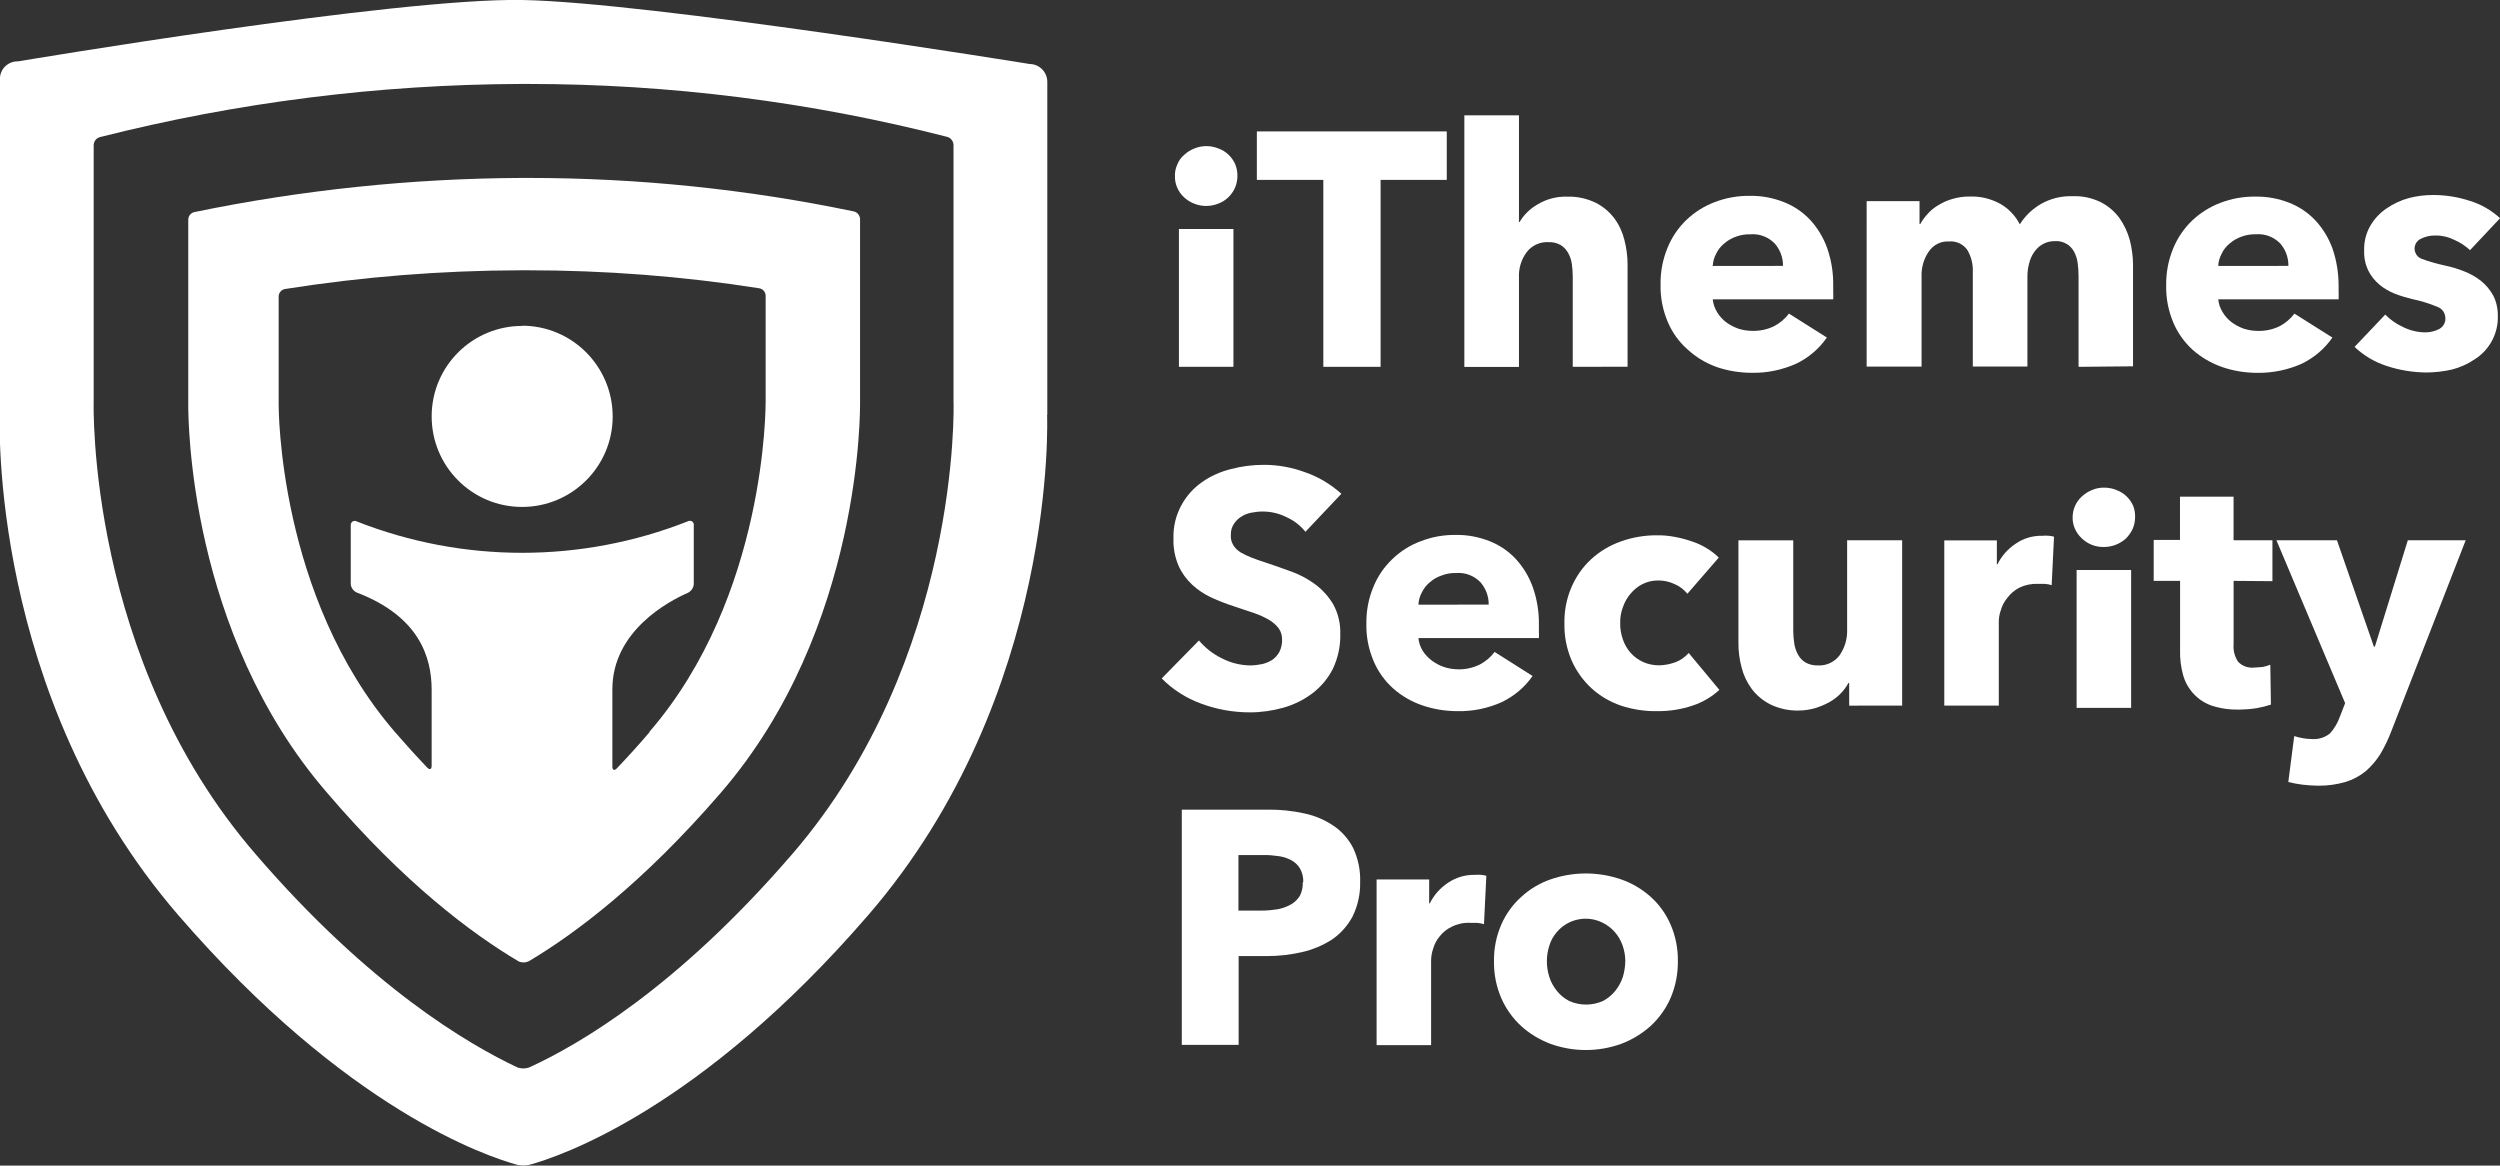
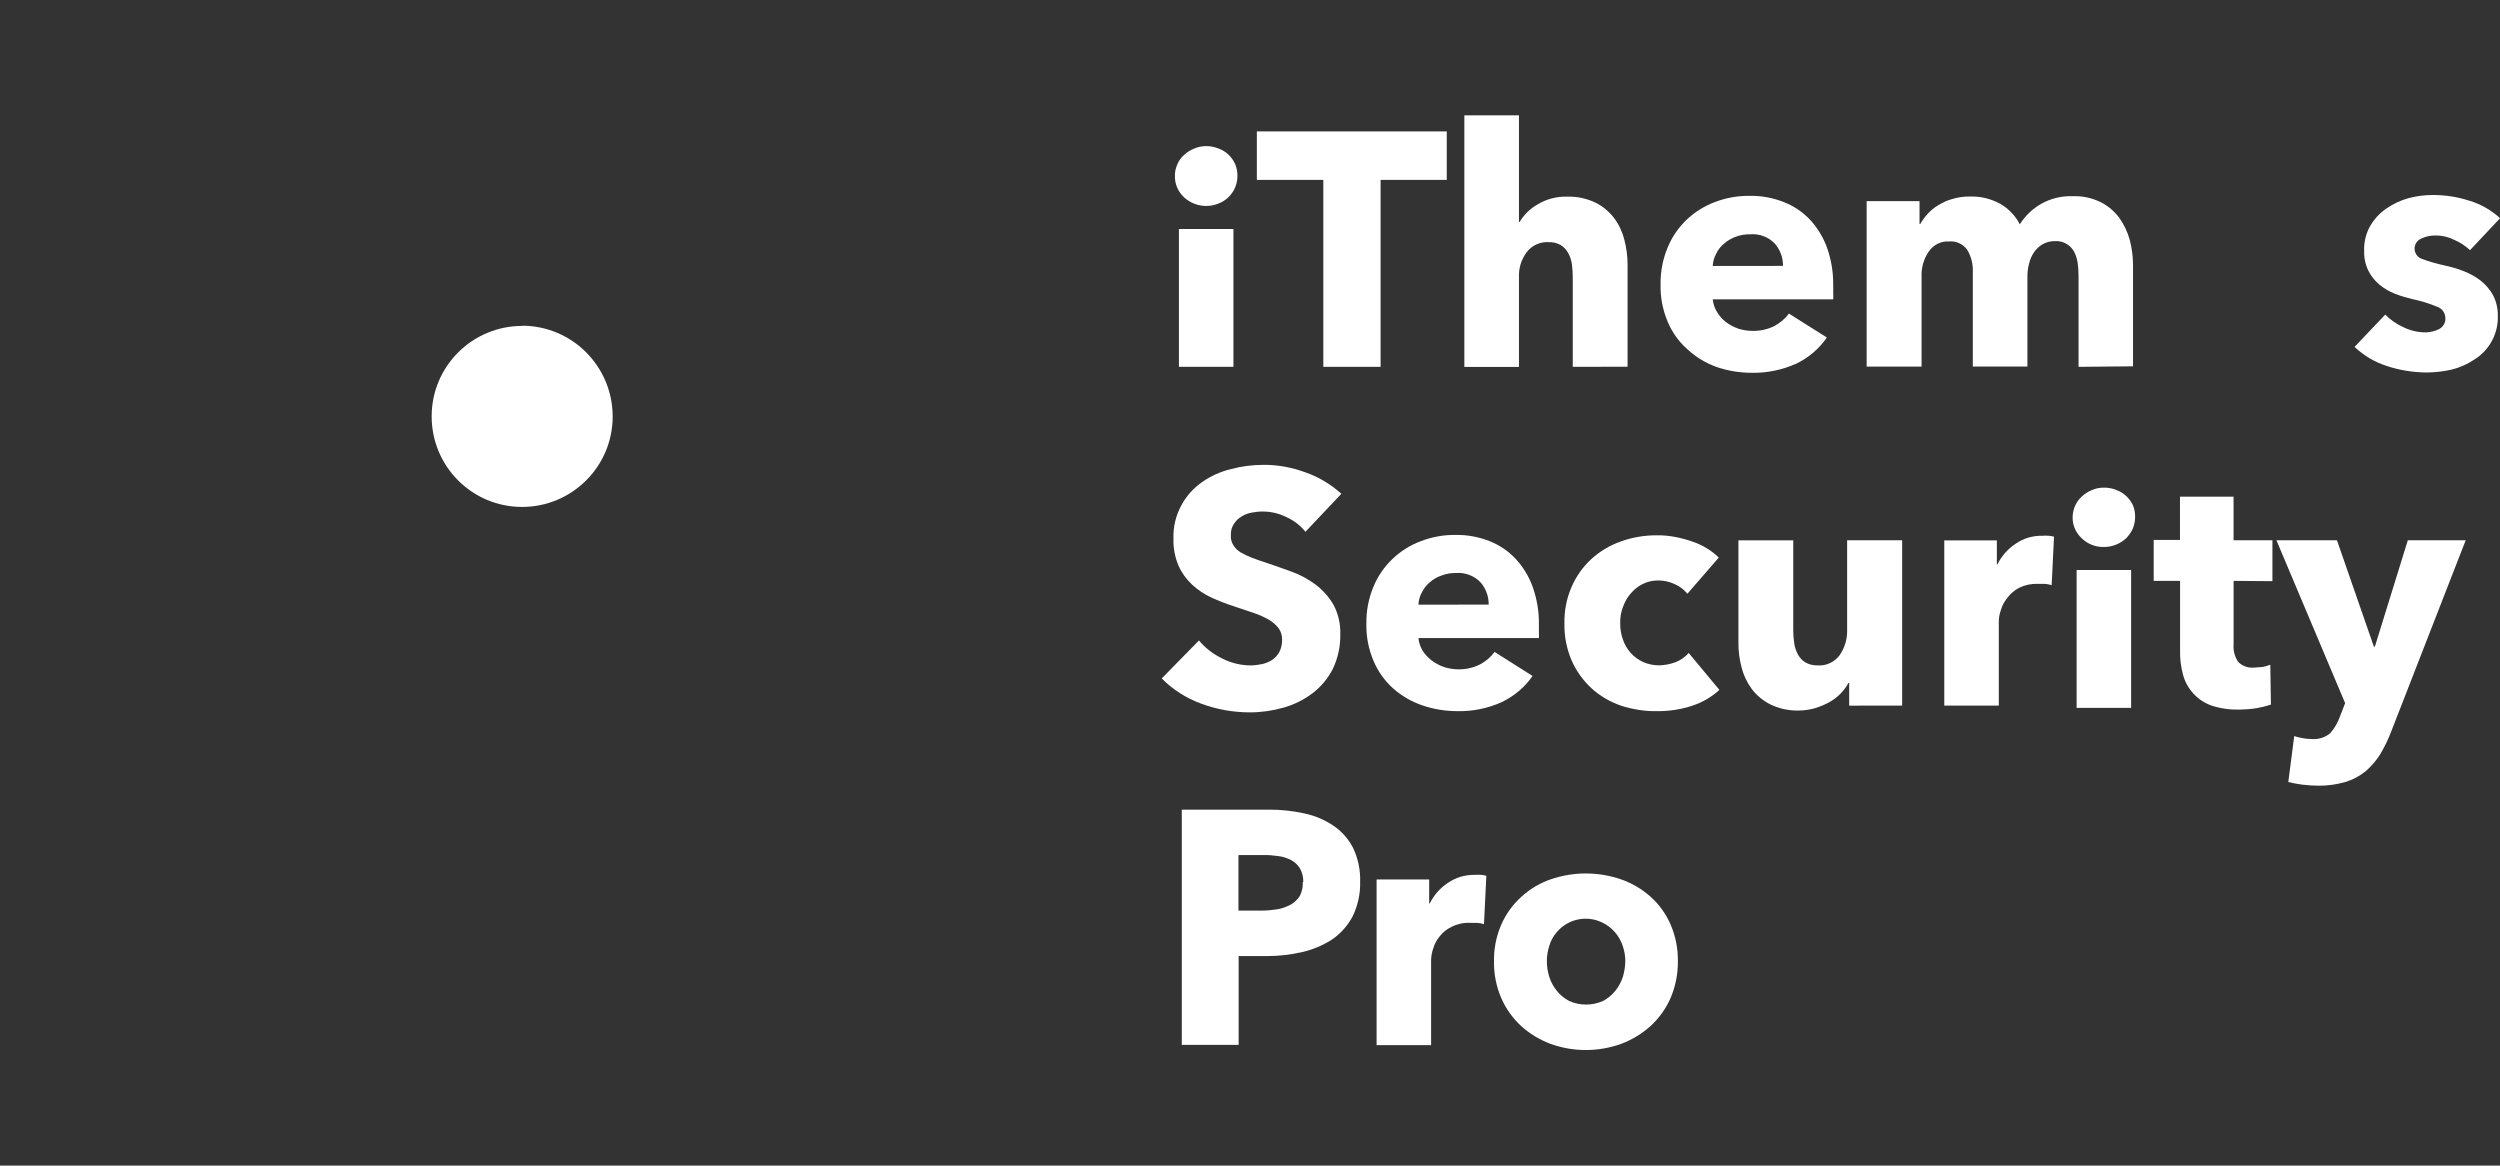
<svg xmlns="http://www.w3.org/2000/svg" viewBox="0 0 244.46 113.98">
  <rect x="0" y="0" width="244.46" height="113.98" fill="#333333" stroke="none" />
  <g fill="#FFF">
-     <path d="M102.41 40.58V8h-.001c0-.95-.77-1.73-1.71-1.74 0 0-37.21-6.04-49.62-6.26 -12.41-.22-49.3 6-49.3 6v0C.8 5.97.01 6.73-.01 7.69c-.01.01-.01.02-.01.04v32.84s-1.16 27.36 17.44 48.9c16.52 19.13 30.32 23.66 33.2 24.44v0c.36.07.74.07 1.11 0 2.92-.79 16.7-5.35 33.18-24.44 18.6-21.54 17.48-48.9 17.48-48.9Zm-25 43c-11.21 13-20.79 18.57-25.67 20.8v0c-.37.13-.78.13-1.14 0 -4.84-2.29-14.43-7.88-25.6-20.85C8.49 64.45 9.15 39.45 9.16 39.19v-25 0c.01-.37.25-.68.6-.78l0-.001c13.46-3.41 27.28-5.15 41.17-5.2h.71l0 0c13.82 0 27.6 1.74 41 5.18l-.001-.001c.34.1.58.41.6.78v25.06c.03.22.68 25.22-15.78 44.3Z" />
    <path d="M51.1 31.87v0c-4.9-.02-8.88 3.93-8.89 8.82 -.02 4.89 3.93 8.87 8.82 8.88 4.89.01 8.87-3.94 8.88-8.83 0-.01 0-.01 0-.01l-.001-.001c0-4.89-3.95-8.86-8.83-8.88Z" />
-     <path d="M84.1 39.41v-18 0c-.02-.35-.26-.65-.59-.73v-.001c-10.48-2.19-21.16-3.28-31.86-3.28H51h-.001c-10.76.05-21.47 1.17-32 3.34v0c-.34.08-.58.38-.59.73v18.07c0 1.33 0 22.31 13.59 38 7.53 8.82 14.14 13.76 18.7 16.46h-.001c.31.15.68.15 1 0 4.53-2.69 11.14-7.63 18.77-16.46 13.94-16.11 13.63-37.88 13.63-38.13ZM63.51 71.6c-1.09 1.28-2.16 2.45-3.2 3.54 -.24.25-.43.17-.43-.18V67.4c0-5.72 5.55-8.63 7.38-9.43v0c.33-.16.56-.49.58-.86v-5.74h0c.03-.21-.11-.41-.32-.44 -.1-.02-.19 0-.27.05l-.001 0c-10.4 4.1-21.97 4.1-32.36.01v0c-.19-.11-.43-.05-.54.14 -.04.07-.06.15-.05.23v5.74 0c.02.36.25.69.59.84 6.08 2.33 7.32 6.29 7.32 9.52v7.42c0 .35-.19.43-.43.18q-1.53-1.6-3.16-3.48c-11.44-13.26-11.37-31.84-11.37-32v-10.6 0c.01-.36.27-.66.62-.72h0c7.6-1.2 15.29-1.81 23-1.83h.69v-.001c7.59 0 15.18.58 22.69 1.76v0c.35.06.61.36.62.72v10.3c-.001.35.11 19.08-11.38 32.37Z" />
    <path d="M133 86.24v0c.03 1.17-.23 2.34-.75 3.4v0c-.48.89-1.17 1.66-2 2.23v0c-.9.58-1.89.99-2.92 1.23v0c-1.14.26-2.29.39-3.45.39h-2.76v8.68h-5.56v-23h8.45v0c1.18-.01 2.37.11 3.53.37v-.001c1.02.21 1.99.62 2.86 1.21l0-.001c.81.55 1.47 1.3 1.92 2.18v0c.48 1.03.72 2.16.68 3.31Zm-5.56 0h0c.01-.47-.1-.93-.33-1.33v0c-.21-.35-.52-.63-.87-.81v0c-.4-.21-.82-.34-1.26-.39v0c-.48-.07-.96-.11-1.44-.1h-2.44v5.43h2.34v0c.49 0 .99-.05 1.49-.13v0c.45-.08.88-.24 1.29-.46v0c.36-.2.67-.5.89-.86v0c.21-.41.3-.87.28-1.32Z" />
    <path d="M145.11 90.37v0c-.23-.07-.47-.12-.7-.13h-.66l0-.001c-.63-.03-1.25.11-1.81.39v0c-.46.22-.86.54-1.17.94v-.001c-.29.35-.51.76-.63 1.2v0c-.13.36-.19.74-.2 1.13v8.3h-5.33v-16.2h5.14v2.34h.06v0c.4-.81 1.01-1.5 1.76-2v0c.77-.53 1.69-.81 2.63-.79v0c.21-.02.42-.02.64 0v0c.16.01.33.04.5.09Z" />
    <path d="M164.07 94v0c.01 1.23-.23 2.46-.72 3.6v0c-.45 1.03-1.12 1.96-1.95 2.73v-.001c-.84.75-1.81 1.34-2.86 1.74h-.001c-2.25.81-4.7.81-6.94-.001v-.001c-1.06-.4-2.03-.99-2.86-1.74v0c-.83-.77-1.49-1.7-1.94-2.73v0c-.49-1.14-.73-2.37-.71-3.6v0c-.02-1.23.22-2.45.71-3.58v0c.45-1.03 1.11-1.95 1.94-2.7v0c.82-.76 1.8-1.35 2.86-1.72v0c2.24-.78 4.69-.78 6.94-.001v0c1.05.37 2.02.94 2.86 1.69h0c.83.74 1.5 1.67 1.95 2.7v0c.49 1.13.74 2.36.72 3.61Zm-5.14 0v0c0-.53-.09-1.04-.26-1.53v0c-.17-.49-.42-.93-.75-1.31v0c-.34-.39-.75-.71-1.2-.93v0c-1.54-.77-3.4-.39-4.5.93h-.001c-.33.38-.57.82-.72 1.31v0c-.32.99-.32 2.06 0 3.06v0c.15.49.4.94.73 1.35v0c.32.41.73.75 1.21 1v0c1.05.47 2.25.47 3.31 0v0c.47-.25.88-.59 1.21-1v0c.32-.41.57-.86.73-1.35v0c.15-.5.23-1.02.24-1.53Z" />
    <path d="M121 17.21v0c0 .39-.08.79-.24 1.16v0c-.32.71-.9 1.27-1.63 1.54l-.001 0c-1.15.46-2.46.21-3.36-.63v-.001c-.58-.54-.9-1.29-.88-2.07v0c-.01-.39.07-.77.23-1.12v-.001c.14-.36.36-.67.65-.92v-.001c.29-.28.63-.49 1-.64v0c.76-.32 1.62-.32 2.39 0v0c.73.26 1.31.82 1.63 1.54v0c.14.36.22.74.21 1.14Zm-5.72 18.66V22.39h5.33v13.48Z" />
    <path d="M135 17.59v18.28h-5.6V17.59h-6.5v-4.74h18.57v4.74Z" />
    <path d="M153.79 35.87v-8.78 0c0-.44-.03-.87-.09-1.3v0c-.06-.39-.19-.76-.38-1.09v0c-.18-.31-.43-.57-.73-.75v0c-.36-.2-.77-.29-1.17-.27v-.001c-.84-.05-1.65.33-2.15 1v-.001c-.52.71-.78 1.57-.74 2.45v8.75h-5.34V11.28h5.34v10.43h.06v0c.43-.72 1.03-1.31 1.76-1.72v0c.87-.53 1.87-.79 2.89-.76v0c.96-.03 1.91.17 2.78.59v0c.71.35 1.33.87 1.82 1.51v0c.47.63.81 1.36 1 2.13v-.001c.2.78.31 1.58.31 2.4v10Z" />
    <path d="M179.26 28v.65 -.001c.01.2.01.41 0 .62h-11.78v-.001c.04.43.18.85.41 1.23v-.001c.22.38.52.72.88 1v-.001c.36.27.77.48 1.2.64l-.001-.001c.44.14.91.22 1.38.22v0c.74.02 1.48-.14 2.15-.47v0c.56-.3 1.05-.71 1.43-1.22l3.71 2.34v0c-.76 1.1-1.79 1.98-3 2.56v-.001c-1.37.61-2.85.92-4.34.89h-.001c-1.18 0-2.35-.19-3.45-.57v-.001c-1.06-.38-2.03-.97-2.85-1.73l0 0c-.84-.74-1.49-1.66-1.92-2.68v0c-.49-1.16-.73-2.4-.7-3.64l-.001-.001c-.02-1.24.21-2.46.68-3.6l0 0c.42-1.03 1.05-1.96 1.85-2.73l0 0c.8-.76 1.74-1.35 2.77-1.74v0c1.1-.42 2.27-.63 3.45-.61v0c1.12-.02 2.23.19 3.28.6v0c.98.38 1.86.97 2.59 1.74l-.001-.001c.73.79 1.3 1.73 1.67 2.76v0c.42 1.2.62 2.46.59 3.74Zm-4.91-2v0c.01-.81-.28-1.58-.8-2.18v0c-.63-.65-1.5-.98-2.39-.91v0c-.49-.01-.98.07-1.43.24l0-.001c-.42.15-.81.38-1.14.67v-.001c-.33.27-.6.61-.78 1v0c-.2.36-.31.77-.33 1.19Z" />
    <path d="M203.25 35.87V27h-.001c0-.45-.03-.89-.09-1.32v0c-.06-.39-.18-.76-.36-1.09v0c-.17-.3-.41-.56-.7-.73v0c-.35-.21-.75-.31-1.15-.28v0c-.42-.01-.83.09-1.19.29v0c-.34.19-.63.46-.85.78v0c-.24.34-.4.72-.5 1.13h0c-.11.42-.17.86-.16 1.31v8.75h-5.34v-9.2 0c.04-.78-.15-1.56-.55-2.22v0c-.41-.56-1.08-.87-1.76-.81v0c-.8-.05-1.56.33-2 1V24.6c-.49.72-.74 1.59-.7 2.47v8.78h-5.37V19.67h5.17v2.24h.07v0c.2-.36.45-.7.73-1v-.001c.3-.34.66-.63 1.06-.86l-.001 0c.43-.26.89-.47 1.38-.6l-.001 0c.54-.16 1.1-.24 1.67-.23h0c1.04-.04 2.08.21 3 .72v0c.81.46 1.47 1.16 1.9 2l-.001-.001c.52-.83 1.23-1.51 2.08-2l0-.001c.94-.53 2.01-.79 3.09-.75v0c.96-.04 1.91.17 2.78.6v0c.71.37 1.33.9 1.81 1.56v0c.45.65.79 1.37 1 2.15V23.5c.19.75.3 1.53.31 2.32v10Z" />
-     <path d="M228.68 28v.65 0c.01.2.01.41 0 .62h-11.77l0-.001c.04.43.18.85.41 1.23v-.001c.22.38.52.72.88 1v0c.36.27.76.48 1.2.64v0c.44.14.91.22 1.38.22v0c.74.02 1.48-.14 2.15-.47v0c.56-.3 1.05-.72 1.43-1.22l3.71 2.34v0c-.76 1.1-1.8 1.98-3 2.56h-.001c-1.37.61-2.85.91-4.34.89v0c-1.18 0-2.35-.19-3.45-.57l-.001-.001c-1.05-.37-2.02-.93-2.85-1.66l0-.001c-.83-.75-1.48-1.66-1.91-2.68v0c-.49-1.16-.73-2.4-.7-3.64v0c-.02-1.24.21-2.46.68-3.6l0 0c.42-1.03 1.05-1.96 1.85-2.73v0c.8-.76 1.74-1.35 2.77-1.74v0c1.09-.42 2.26-.63 3.44-.61v0c1.12-.02 2.24.19 3.29.6v0c.97.38 1.85.97 2.57 1.74l-.001-.001c.73.79 1.3 1.73 1.67 2.76v0c.4 1.17.6 2.42.59 3.67Zm-4.91-2v-.001c.01-.8-.27-1.58-.79-2.18v-.001c-.63-.65-1.5-.98-2.39-.91v0c-.49-.01-.98.07-1.43.24v0c-.42.15-.81.38-1.14.67l-.001-.001c-.33.27-.6.61-.78 1v0c-.2.36-.31.77-.33 1.19Z" />
    <path d="M241.53 24.46l-.001-.001c-.46-.42-.97-.76-1.53-1v-.001c-.58-.29-1.21-.44-1.85-.43h0c-.48-.01-.95.09-1.38.3v-.001c-.55.22-.81.85-.58 1.39 .11.28.34.5.63.6v0c.73.27 1.49.48 2.26.65v0c.62.13 1.24.31 1.84.55l-.001-.001c.59.23 1.16.54 1.67.94v0c.49.39.9.88 1.21 1.44v0c.31.61.46 1.3.45 2v0c.05 1.71-.81 3.32-2.26 4.24v-.001c-.68.46-1.43.8-2.22 1v0c-.82.19-1.65.28-2.48.29h0c-1.32-.01-2.63-.22-3.88-.63v-.001c-1.19-.38-2.27-1.02-3.17-1.87l3-3.16v-.001c.5.51 1.09.92 1.75 1.22v0c.68.34 1.44.52 2.21.52v0c.44-.01.88-.11 1.28-.31v-.001c.41-.2.67-.63.64-1.08v0c0-.51-.32-.95-.79-1.11v0c-.79-.33-1.6-.58-2.43-.75h0c-.58-.14-1.15-.31-1.7-.52l-.001-.001c-.55-.22-1.06-.51-1.51-.88v-.001c-.45-.38-.83-.84-1.09-1.36v0c-.3-.61-.44-1.28-.42-1.95v0c-.03-.88.18-1.74.62-2.49v0c.4-.67.94-1.25 1.59-1.68v0c.66-.45 1.38-.79 2.16-1v0c.77-.2 1.56-.3 2.36-.3h0c1.2 0 2.4.18 3.56.56v-.001c1.11.33 2.14.92 3 1.71Z" />
    <path d="M127.65 52v0c-.5-.63-1.15-1.12-1.87-1.44v0c-.7-.35-1.46-.53-2.23-.54v0c-.38-.01-.76.03-1.12.1v0c-.36.06-.7.18-1 .37v-.001c-.31.18-.57.42-.76.72h0c-.23.33-.33.72-.31 1.12v0c-.03.35.06.69.25 1h-.001c.18.28.42.51.71.69v0c.35.2.73.38 1.12.53 .44.17.92.33 1.47.51 .78.26 1.59.55 2.44.86v0c.82.3 1.59.72 2.3 1.25v0c.69.52 1.28 1.18 1.73 1.94v0c.47.87.71 1.86.68 2.87v0c.03 1.18-.22 2.36-.73 3.43v0c-.48.94-1.16 1.75-2 2.39v0c-.85.64-1.81 1.11-2.83 1.4v0c-1.07.3-2.18.46-3.28.46v-.001c-1.64 0-3.26-.29-4.78-.86v0c-1.45-.53-2.77-1.37-3.84-2.46l3.64-3.71v0c.61.73 1.37 1.32 2.23 1.74v0c.84.44 1.79.68 2.75.7v0c.4 0 .8-.05 1.2-.13l-.001-.001c.35-.08.69-.22 1-.42v0c.29-.2.52-.47.69-.78v0c.18-.37.27-.77.26-1.17v0c.01-.4-.1-.79-.32-1.11v0c-.26-.34-.58-.62-.93-.83v0c-.48-.28-.98-.51-1.49-.68l-2-.67v0c-.74-.24-1.46-.52-2.16-.84l-.001-.001c-.69-.32-1.33-.74-1.88-1.25v0c-.57-.53-1.03-1.16-1.34-1.86v0c-.36-.84-.53-1.75-.5-2.65v0c-.04-1.15.23-2.28.78-3.28v-.001c.48-.89 1.17-1.66 2-2.24v-.001c.86-.61 1.83-1.04 2.86-1.29v0c1.05-.28 2.13-.41 3.22-.41h-.001c1.36 0 2.71.25 4 .72v0c1.31.45 2.52 1.17 3.56 2.11Z" />
    <path d="M150.48 61.12v.65 0c.01.2.01.41 0 .62H138.7v0c.04.43.18.86.41 1.24v0c.23.36.53.68.88.95v0c.36.27.76.49 1.2.64v0c.44.15.91.22 1.38.23v0c.74.02 1.48-.15 2.15-.48v0c.56-.3 1.05-.71 1.43-1.22l3.71 2.35v0c-.76 1.1-1.8 1.97-3 2.55v0c-1.37.62-2.85.92-4.34.89v0c-1.18 0-2.35-.19-3.45-.57v0c-1.05-.36-2.02-.92-2.84-1.65v-.001c-.84-.75-1.49-1.67-1.92-2.69v0c-.49-1.16-.73-2.4-.7-3.64v0c-.02-1.24.21-2.46.68-3.59v0c.42-1.03 1.05-1.96 1.86-2.73v0c.79-.76 1.73-1.36 2.76-1.74v0c1.1-.43 2.27-.64 3.45-.62v0c1.12-.02 2.23.19 3.28.6v0c.97.38 1.85.97 2.57 1.74v0c.73.79 1.3 1.73 1.67 2.76v0c.42 1.19.62 2.44.6 3.71Zm-4.91-2v0c.01-.81-.28-1.58-.8-2.18v0c-.63-.65-1.5-.98-2.39-.91v0c-.49-.01-.98.07-1.43.25v0c-.42.14-.81.37-1.14.66v-.001c-.33.27-.59.61-.78 1l-.001-.001c-.2.36-.31.77-.33 1.19Z" />
    <path d="M165 58.06v0c-.34-.41-.76-.74-1.24-.94v0c-.5-.24-1.05-.36-1.59-.36v0c-.53-.01-1.06.11-1.53.34v0c-.45.22-.85.54-1.17.92v0c-.34.38-.59.83-.76 1.31l-.001-.001c-.2.51-.29 1.05-.28 1.6v0c-.01.54.08 1.07.26 1.59v0c.16.48.42.93.76 1.32l-.001 0c.33.37.74.67 1.21.89v0c.49.22 1.03.33 1.58.33v0c.55-.01 1.09-.12 1.61-.31v0c.49-.19.93-.5 1.28-.9l3 3.61v0c-.75.69-1.64 1.21-2.6 1.53v0c-1.09.37-2.24.55-3.38.55v0c-1.24.03-2.48-.16-3.65-.54v-.001c-1.07-.37-2.06-.95-2.89-1.71v0c-.83-.77-1.48-1.69-1.93-2.71v-.001c-.49-1.15-.73-2.38-.7-3.61l0-.001c-.03-1.23.21-2.45.7-3.58v0c.45-1.03 1.1-1.96 1.93-2.72v-.001c.84-.76 1.82-1.35 2.89-1.72v-.001c1.13-.41 2.34-.61 3.55-.6h0c.58-.01 1.16.05 1.74.16v0c.56.1 1.11.25 1.66.44v-.001c.51.17 1 .39 1.46.68v0c.42.25.81.55 1.16.9Z" />
    <path d="M180.82 69v-2.22h-.07 0c-.43.79-1.08 1.44-1.87 1.88v0c-.45.25-.92.44-1.4.59v-.001c-.53.15-1.07.23-1.61.23v0c-.95.02-1.89-.18-2.74-.59v0c-.72-.36-1.35-.88-1.83-1.51v0c-.47-.64-.81-1.35-1-2.11v0c-.21-.8-.32-1.61-.31-2.43v-10h5.36v8.78 0c0 .43.03.86.1 1.3v0c.05.38.18.75.37 1.1v0c.17.31.42.58.74.77v-.001c.36.2.78.29 1.2.28v0c.83.05 1.63-.33 2.13-1v0c.49-.72.75-1.57.73-2.43v-8.81H186v16.17Z" />
    <path d="M200.62 57.22h0c-.23-.07-.47-.12-.7-.13h-.67v0c-.63-.02-1.24.11-1.8.38v-.001c-.46.24-.86.58-1.17 1v0c-.29.35-.51.76-.63 1.2v0c-.13.36-.2.74-.2 1.13v8.2h-5.33V52.84h5.14v2.34h.06v0c.4-.81 1.01-1.5 1.76-2v0c.77-.54 1.69-.81 2.63-.79v0c.2-.02.42-.02.63 0v0c.17.01.34.04.51.09Z" />
    <path d="M218.41 56.8V63v0c-.05.6.1 1.2.44 1.71v0c.4.42.98.63 1.57.57h-.001c.27-.01.55-.03.83-.06l0-.001c.25-.05.51-.12.75-.22l.06 3.9h-.001c-.46.15-.93.27-1.4.35v0c-.56.09-1.13.13-1.69.14v0c-.93.02-1.86-.11-2.73-.4h0c-.68-.24-1.29-.65-1.77-1.18v0c-.48-.53-.82-1.15-1-1.82h-.001c-.21-.78-.31-1.58-.29-2.37v-6.82h-2.58v-4h2.57v-4.23h5.24v4.26h3.8v4Z" />
    <path d="M233.85 71.46h-.001c-.29.78-.66 1.54-1.08 2.26v0c-.39.63-.88 1.2-1.44 1.69v0c-.59.48-1.27.84-2 1.06v-.001c-.86.25-1.76.37-2.65.36v0c-.52-.01-1.03-.04-1.54-.1l0 0c-.47-.06-.93-.15-1.38-.26l.58-4.49v0c.28.09.56.16.86.21l-.001-.001c.28.05.57.08.87.08h-.001c.64.05 1.28-.15 1.78-.56v0c.42-.47.74-1.02.95-1.61l.52-1.34 -6.72-15.93h5.92l3.61 10.4h.1l3.22-10.4h5.66Z" />
    <path d="M208.78 50.57v-.001c0 .39-.08.78-.24 1.15v-.001c-.16.34-.38.66-.65.93l0-.001c-.59.54-1.36.84-2.16.84v0c-.82.02-1.6-.29-2.18-.86v-.001c-.58-.54-.9-1.28-.88-2.06v0c.01-.76.32-1.48.88-2v-.001c.29-.27.63-.49 1-.64v0c.38-.17.79-.25 1.21-.24l0-.001c.4 0 .8.07 1.18.23v0c.37.13.71.34 1 .62v0c.27.26.49.57.65.92v-.001c.13.35.2.73.19 1.11Zm-5.72 18.65V55.74h5.33v13.48Z" />
  </g>
</svg>